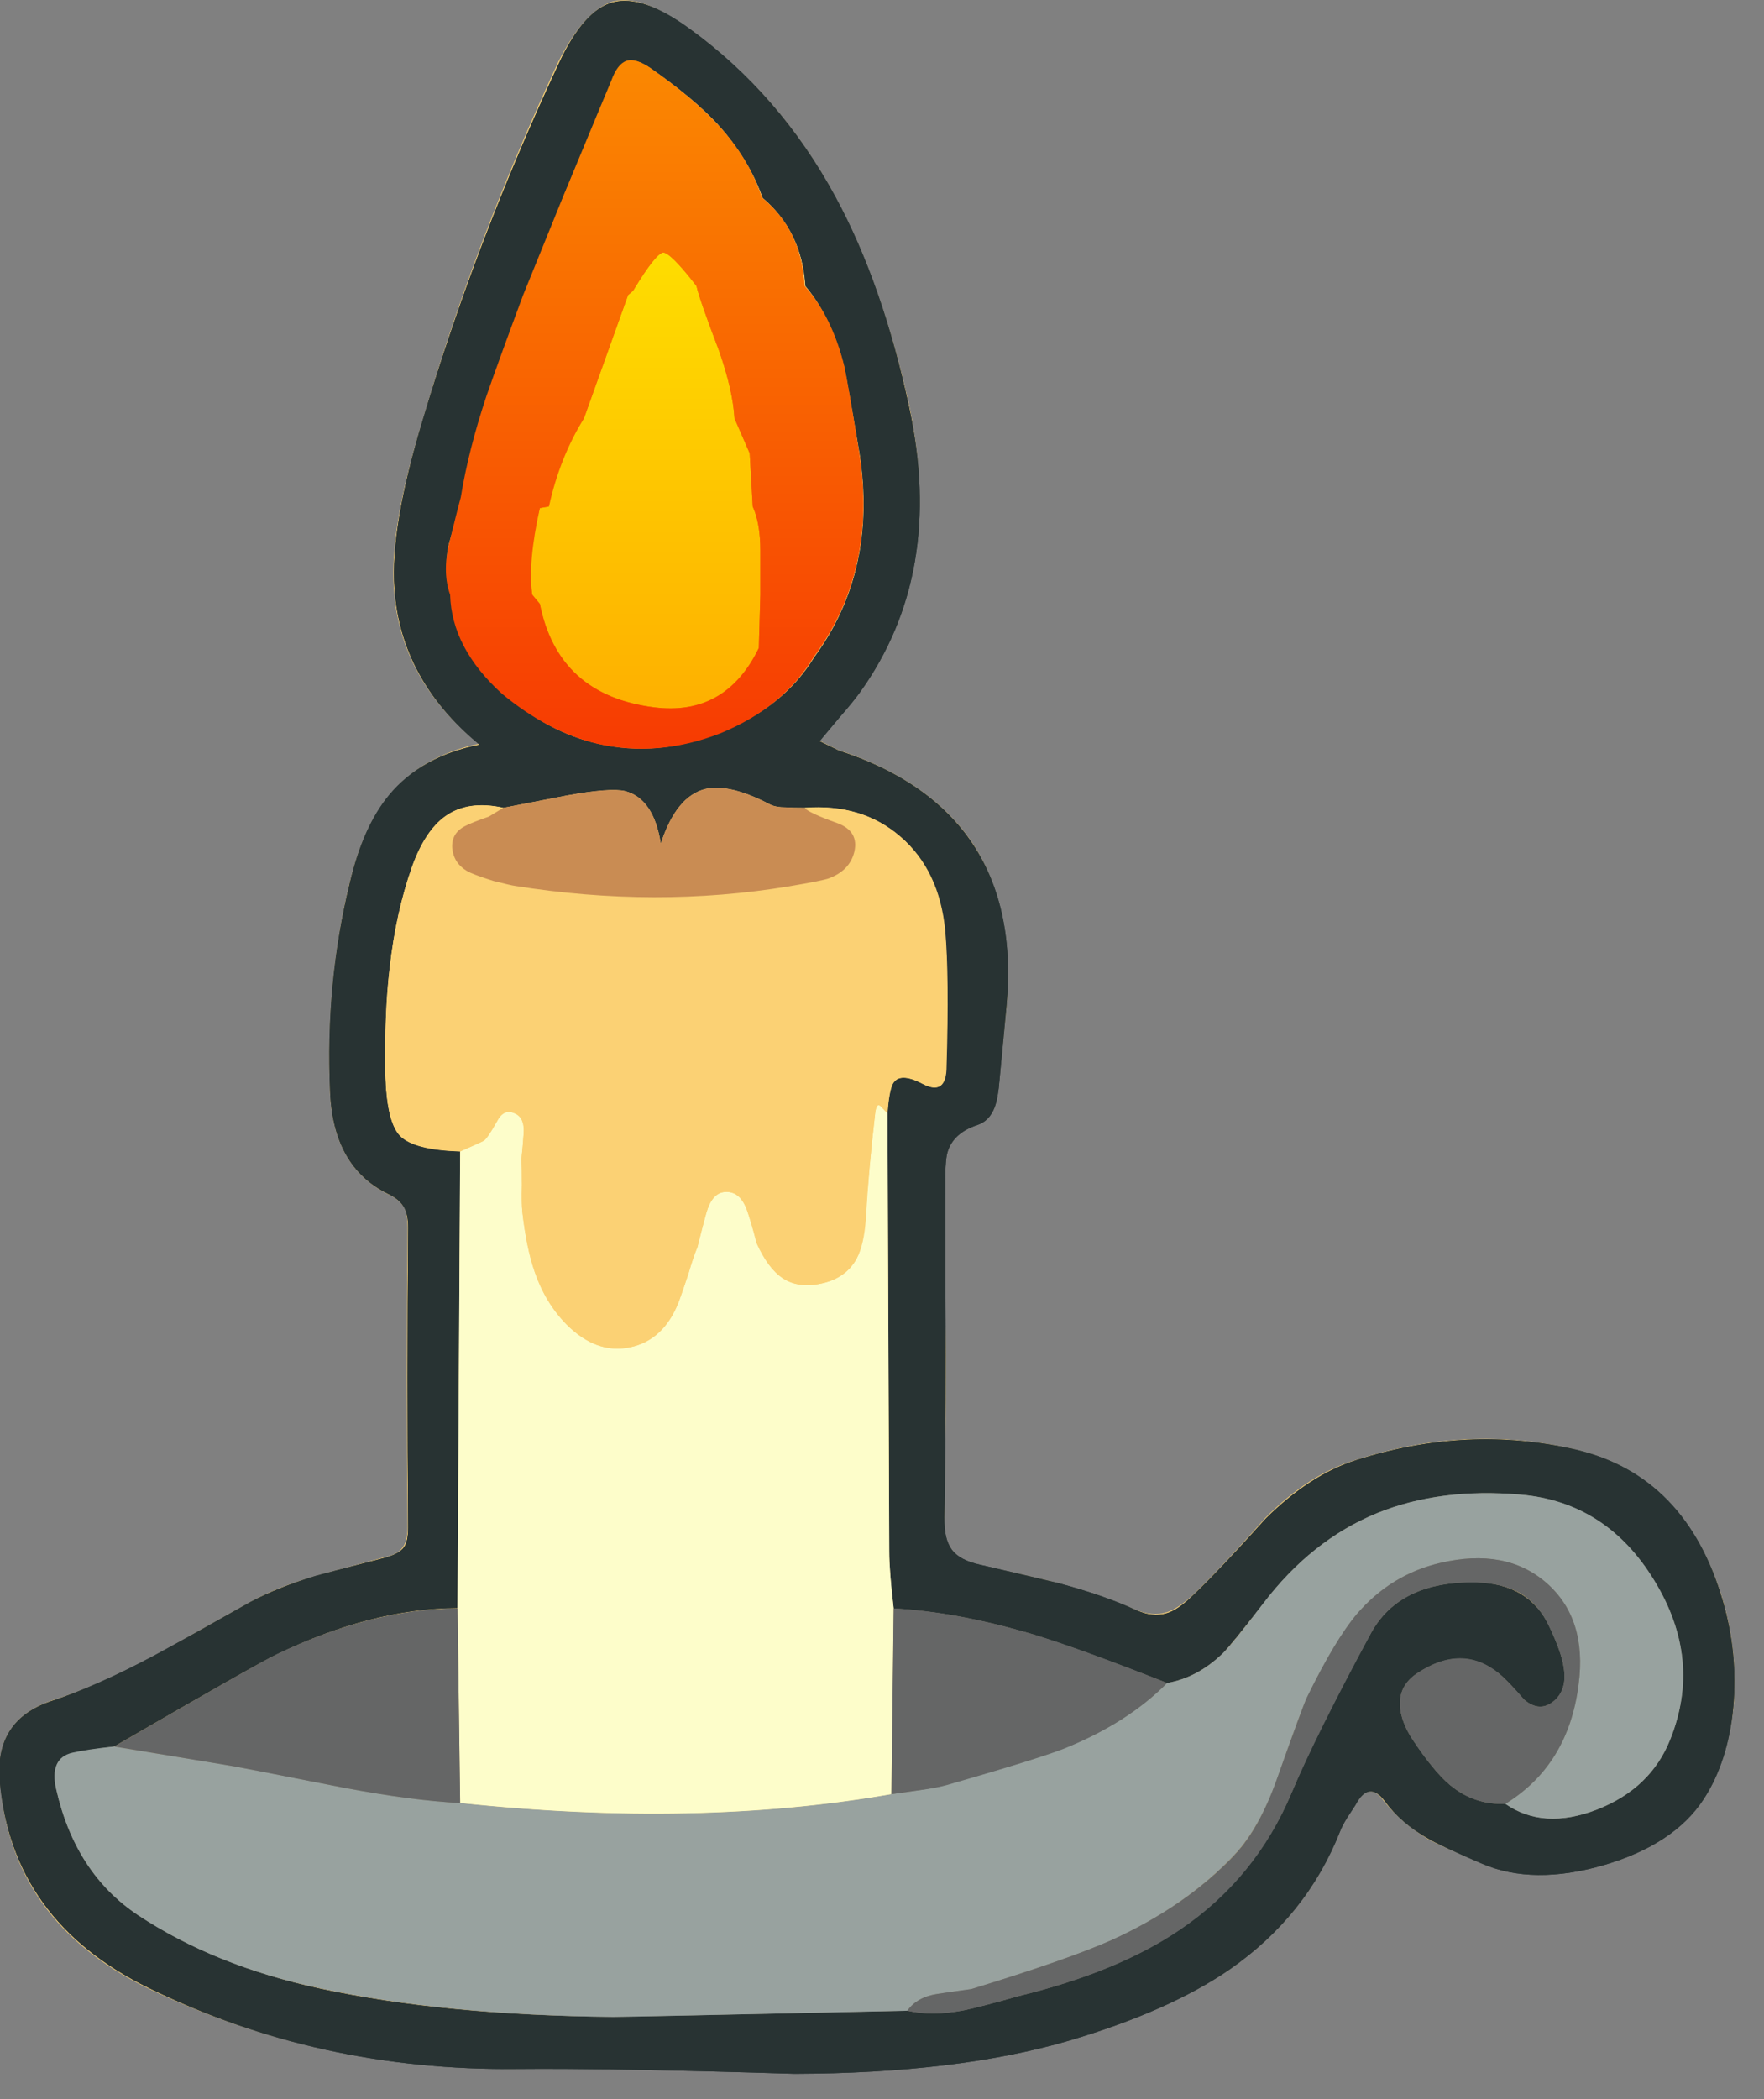
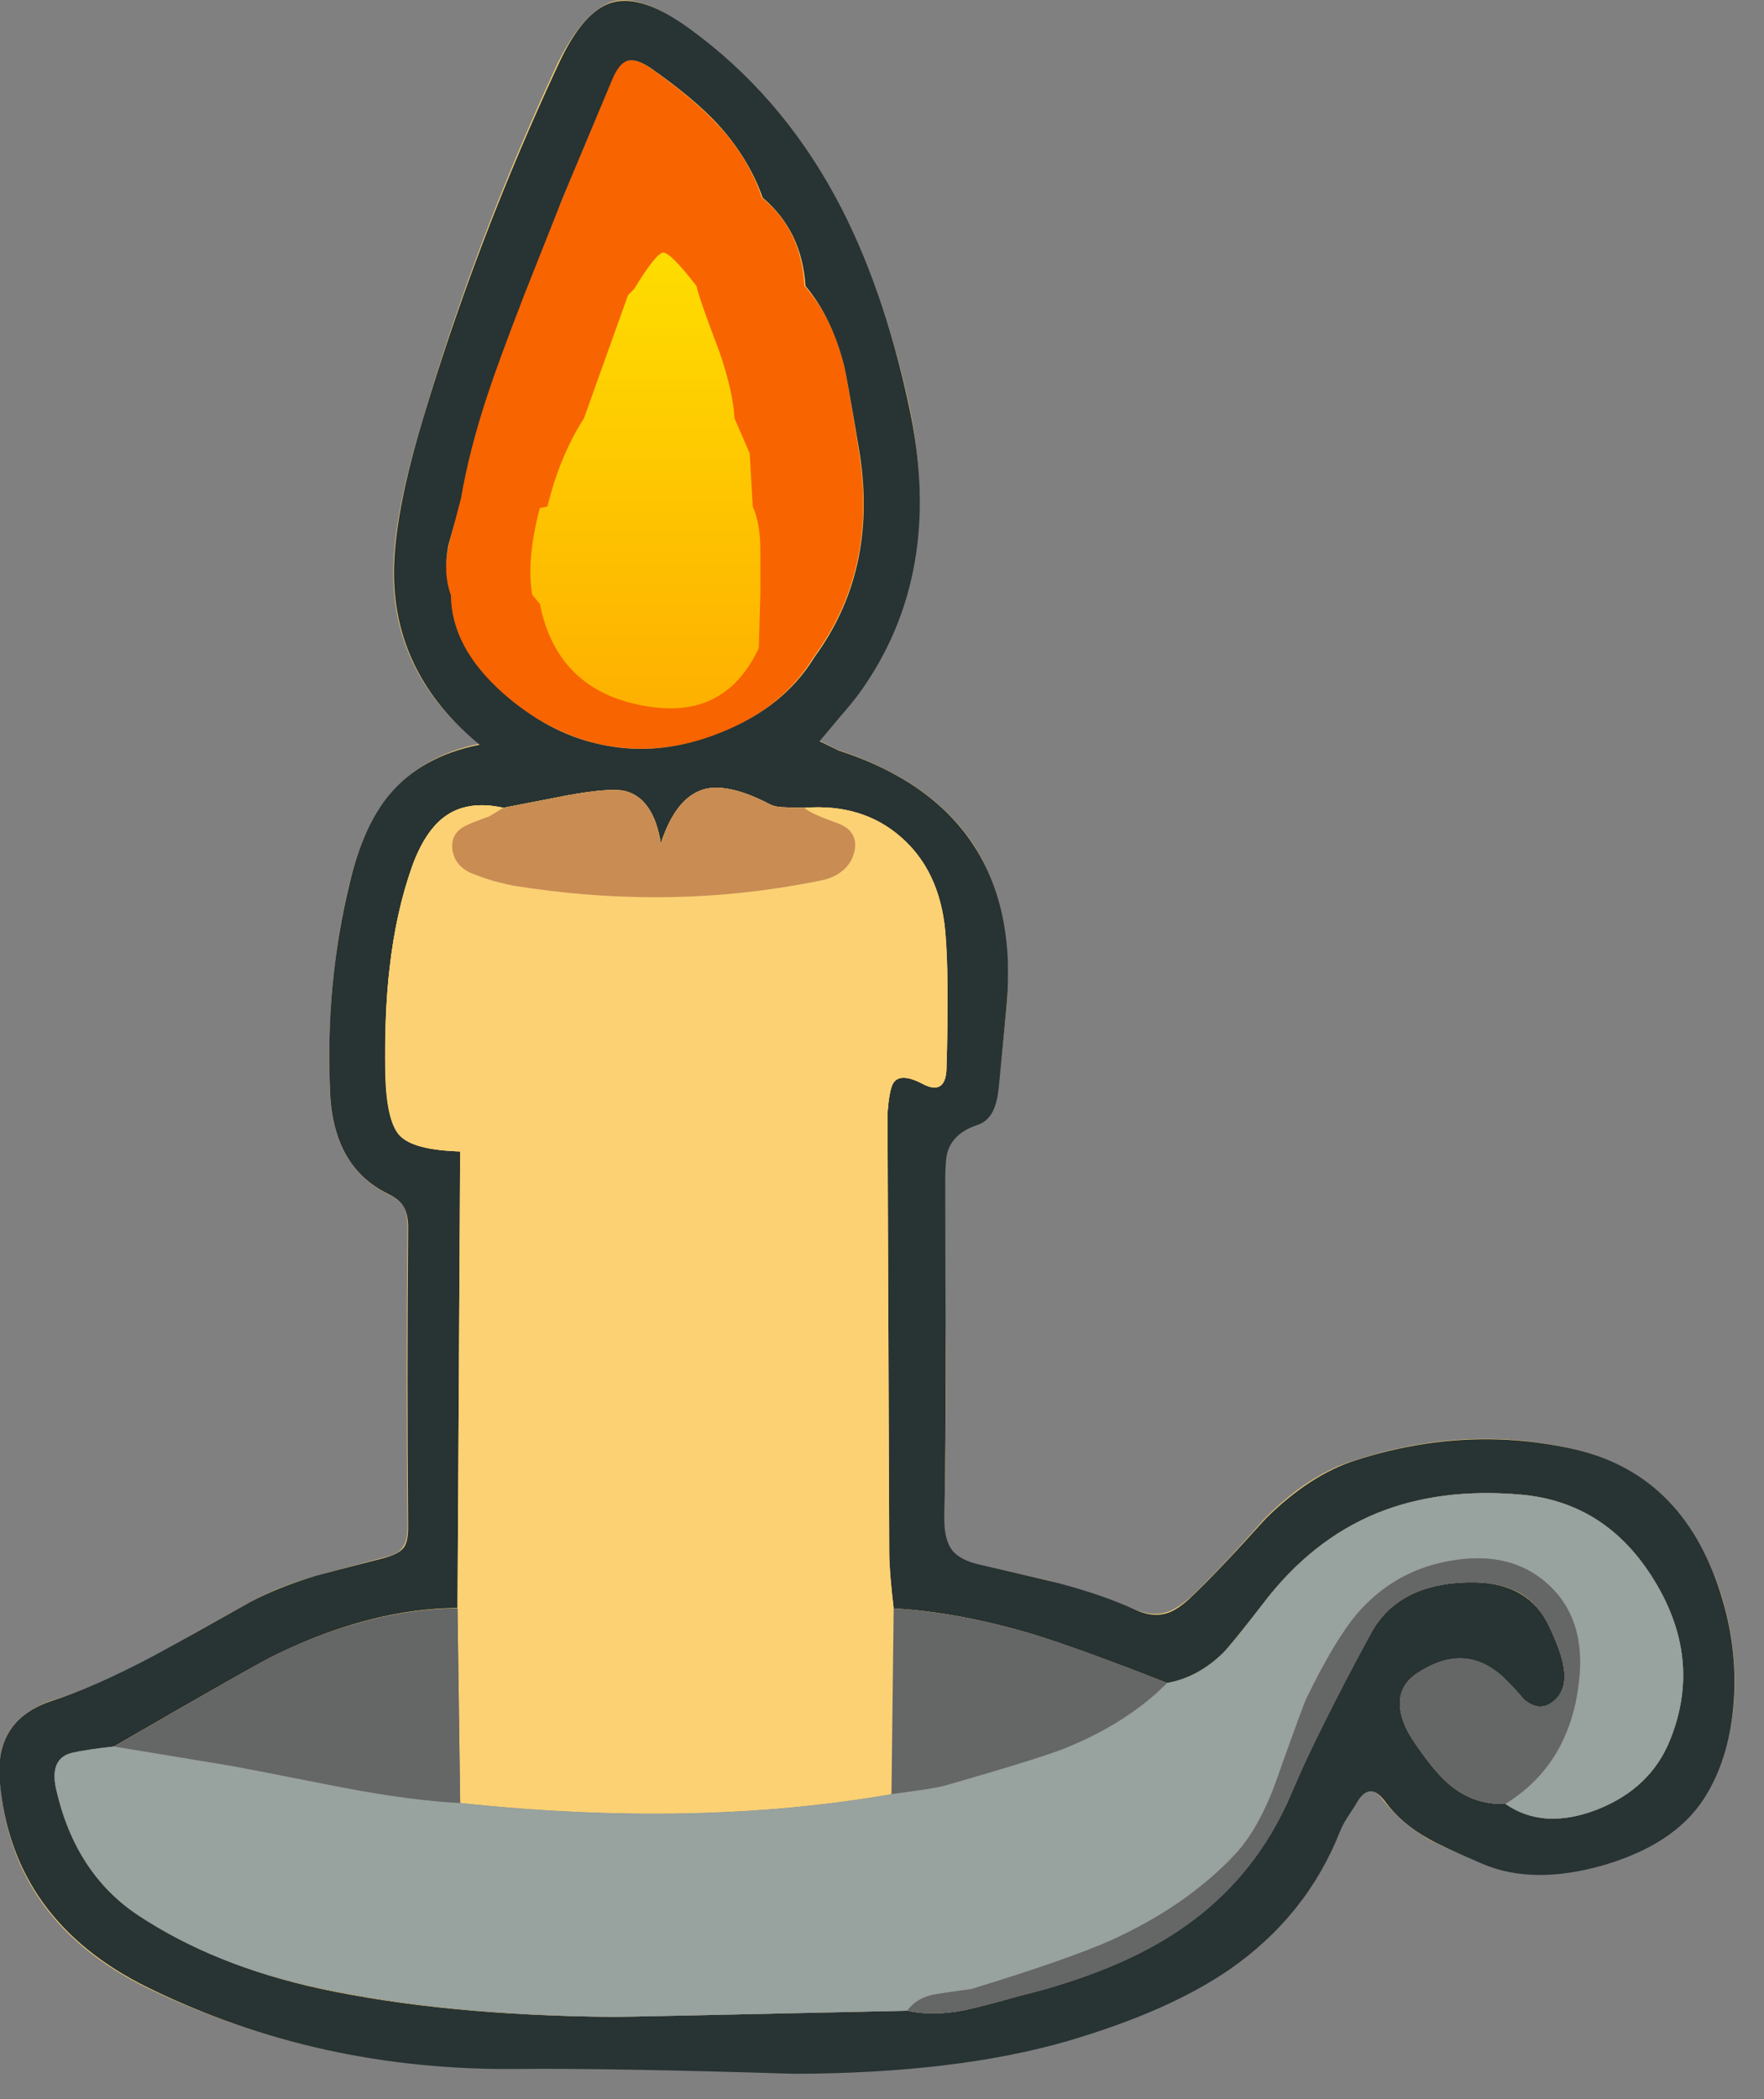
<svg xmlns="http://www.w3.org/2000/svg" xmlns:xlink="http://www.w3.org/1999/xlink" width="58" height="69" preserveAspectRatio="none">
  <rect width="100%" height="100%" fill="#808080" stroke="none" />
  <defs>
    <path id="c" fill="#FBD174" d="M51.8 47.65q-3.55-.85-7.25.35-1.5.45-2.95 1.9-1.55 1.75-2.4 2.55-.5.45-.85.55-.45.15-1.05-.1-1.05-.45-2.5-.85-.5-.15-2.6-.6-.65-.15-.9-.5-.3-.35-.25-1.1.05-2.2.05-5.35-.05-3.55-.05-5.35 0-1 .1-1.3.2-.6.95-.9.4-.1.6-.55.1-.35.15-.9l.25-2.45q.25-3.2-1.1-5.3-1.4-2.1-4.45-3.1l-.6-.3q.05-.1.65-.8.4-.45.65-.8 2.8-3.9 1.65-9.4-.9-4.05-2.45-6.9-1.8-3.35-4.8-5.5-1.55-1.15-2.5-.9-.95.3-1.8 2-2.75 5.9-4.45 11.75-1.1 3.55-.95 5.55.2 3 2.8 5.1-1.9.4-2.95 1.7-.85 1-1.3 2.85-.8 3.3-.65 6.9.1 2.45 1.9 3.35.35.15.55.45.1.25.1.65-.05 4.95 0 9.85 0 .45-.15.65-.15.25-.65.35-1.85.5-2.2.6-1.25.35-2.15.85-2.15 1.2-3.2 1.8-1.9 1-3.35 1.45-1.9.65-1.7 2.65.35 4.6 4.85 6.8Q10.45 68.05 17 68q3.05-.05 9.1.15 5.35 0 9.05-1.1 3.25-.95 5.25-2.3 2.55-1.75 3.65-4.55.05-.2.2-.45.25-.35.3-.4.45-.85.95-.15.55.7 1.45 1.25.45.25 1.8.8 1.65.7 3.95.05 2.35-.7 3.3-2.15.8-1.25 1-3.05.15-1.75-.35-3.5-1.25-4.1-4.85-4.95" />
    <path id="d" fill="#F86400" d="M23.7 24.1q2.05-.85 3.05-2.5 2.1-2.85 1.5-6.7-.4-2.5-.5-2.9-.4-1.6-1.3-2.6-.1-1.85-1.4-2.9-.45-1.35-1.5-2.45-.8-.85-2.15-1.8-.5-.35-.8-.25t-.5.65q-.15.35-1.6 3.85l-1.3 3.2q-.8 2.15-1.2 3.3-.6 1.8-.85 3.35-.15.55-.4 1.6-.2.9.05 1.6.05 1.75 1.7 3.25 1.5 1.25 3.15 1.65 2 .45 4.05-.35" />
    <path id="e" fill="#283333" d="m663.15 365 .8-8.4q1-11-3.8-18.3-4.8-7.25-15.25-10.65-.1-.05-2.15-1.05.3-.35 2.35-2.8 1.4-1.6 2.2-2.7 9.7-13.5 5.6-32.4-3-13.95-8.35-23.8-6.3-11.65-16.6-19.1-5.3-3.85-8.65-2.95-3.3.9-6.1 6.9-9.45 20.25-15.45 40.45-3.7 12.2-3.2 19.1.7 10.35 9.65 17.7-6.6 1.3-10.25 5.7-2.95 3.55-4.45 9.9-2.8 11.45-2.25 23.75.35 8.5 6.55 11.55 1.3.6 1.85 1.55.45.85.45 2.3-.15 17 0 33.95 0 1.65-.5 2.3-.55.75-2.3 1.2-6.4 1.65-7.65 2-4.3 1.3-7.4 2.95-7.35 4.15-11.05 6.15-6.5 3.45-11.55 5.1-6.45 2.15-5.85 9.05 1.35 15.85 16.85 23.45 19.3 9.45 41.85 9.2 10.45-.1 31.4.55 18.4-.05 31.1-3.75 11.35-3.35 18.2-8.05 8.75-6.05 12.55-15.65.25-.65.8-1.55.8-1.2.95-1.45 1.5-2.85 3.3-.5 1.85 2.55 5.05 4.35 1.5.85 6.05 2.8 5.75 2.45 13.75.15 8-2.35 11.35-7.5 2.75-4.25 3.35-10.4.55-6.1-1.2-12.1-4.15-14.15-16.65-17.1-12.3-2.85-24.95 1.2-5.2 1.65-10.2 6.6-5.4 6-8.3 8.75-1.7 1.65-2.95 2-1.6.5-3.55-.4-3.6-1.65-8.65-3-1.8-.45-8.95-2.1-2.3-.5-3.2-1.7t-.85-3.65q.15-7.65.15-18.5-.05-12.3-.05-18.45-.05-3.45.25-4.45.65-2.2 3.4-3.1 1.35-.45 1.95-2 .4-1.1.55-3.1m-12.1.45q-.45.85-.6 3.3l.2 49.75q0 2.15.5 6.4 7.3.4 15.85 2.95 5.2 1.6 15.15 5.5 3.45-.6 6.35-3.4 1-1.05 4.5-5.55 5.5-7.25 12.95-10.3 7.15-2.9 16.3-2.1 9.7.85 15.15 9.75t1.8 18q-2.2 5.55-8.3 7.95-6.1 2.35-10.4-.65-3.55.15-6.3-2.15-1.8-1.5-4.2-5.1-1.35-2.05-1.45-3.9-.1-2.3 1.95-3.65 5.05-3.35 9.25 0 1 .8 2.9 3 1.8 1.5 3.4.1 1.5-1.3 1.05-3.85-.25-1.65-1.6-4.5-2.25-4.9-8.35-5.05-8.6-.15-11.85 5.7-6.2 11.35-9.05 18.2-4.1 9.65-12.65 15.45-7.05 4.8-18.3 7.55-4.05 1.15-6.15 1.6-3.65.7-6.45.05-31.8.7-33.35.7-19.05-.15-33.25-3.2-11.95-2.6-20.65-8.35-7.1-4.75-9.25-14.25-.8-3.5 1.85-4.1 1.5-.35 4.7-.75 16.4-9.5 18.45-10.45 10.75-5.2 20.5-5.25l.3-51.75q-5.3-.2-6.85-1.8-1.55-1.65-1.65-7.15-.1-6.8.5-11.8.7-6.35 2.55-11.55 1.45-4 3.7-5.65 2.6-1.9 6.65-1l7.2-1.4q4.95-.9 6.6-.5 3.25.85 4.05 5.95 1.75-5.4 5.1-6.2 2.75-.6 7.25 1.75.65.35 1.9.35.65.05 2.05.05 6.55-.5 10.9 3.3t5 10.65q.45 5.05.15 15.35 0 3.4-2.65 2t-3.4 0m-19.9-108.85q3.55 3.85 5.15 8.4 4.45 3.75 4.85 10 3 3.55 4.4 9.1.3 1.25 1.75 9.9 2.05 13.3-5.15 23.1-3.45 5.65-10.55 8.5-7.15 2.9-14 1.3-5.7-1.3-10.75-5.75-5.85-5.2-5.9-11.1-.9-2.45-.3-5.6 1-3.6 1.45-5.4.9-5.35 3-11.7 1.25-3.8 4.15-11.3l4.4-11.1q5-11.95 5.55-13.25.75-1.85 1.7-2.2 1-.35 2.7.8 4.8 3.35 7.55 6.3" />
    <path id="f" fill="#656666" d="M739.2 439.75q3.65-9.1-1.8-18-5.4-8.9-15.15-9.75-9.15-.8-16.3 2.1-7.45 3.05-12.95 10.3-3.5 4.6-4.5 5.55-2.85 2.8-6.35 3.4-4.5 4.55-11.7 7.4-3.15 1.25-13.2 4.1-1.25.35-3.15.65-2.15.3-3.2.45-22.05 3.85-48.9 1-5.35-.25-13.3-1.75-12.4-2.45-13.2-2.55l-12.75-2.1q-3.2.35-4.7.7-2.65.6-1.85 4.15 2.15 9.5 9.25 14.25 8.75 5.8 20.65 8.3 14.2 3.05 33.25 3.25 1.75 0 33.35-.7 1.1-1.55 3.4-1.9 1.3-.2 3.85-.55 10.95-3.35 15.9-5.55 8.45-3.85 13.9-9.65 2.85-3 4.85-8.6 2.9-8.25 3.4-9.25 3.2-6.55 5.7-9.5 3.85-4.45 9.4-5.75 7.45-1.75 12.05 2.25 4.65 4.05 3.65 11.55-1.15 9.1-8.3 13.5 4.3 3 10.4.65 6.1-2.4 8.3-7.95" />
    <path id="g" fill="#FBD174" d="M650.45 368.75q-.05 0-.75-.75-.5-.5-.65.8-.8 6.95-1.1 11.9-.2 2.95-1 4.55-1.15 2.1-3.7 2.75-2.85.7-4.7-.55-1.65-1.1-2.95-3.95-.65-2.55-1.1-3.8-.8-2.15-2.5-2-1.45.1-2.1 2.4-.35 1.25-1 3.85-.45 1.05-1.05 3.1-.7 2.1-1.05 3.05-1.7 4.4-5.55 5.2-3.8.8-7.2-2.6-2.4-2.45-3.6-5.95-.95-2.7-1.4-6.8-.1-1-.05-3 0-2.05-.05-3 .2-1.95.25-2.9.1-1.7-.9-2.2-1.35-.7-2.1.8-1.15 2.05-1.55 2.25-.25.15-2.65 1.2l-.3 51.8.3 22.05q26.85 2.85 48.9-1l.25-21.05q-.5-4.25-.5-6.4z" />
    <path id="h" fill="#FBD174" d="M650.45 368.75q.2-2.5.6-3.3.75-1.4 3.4 0 2.7 1.4 2.7-2 .3-10.25-.15-15.35-.65-6.85-5.05-10.65-4.35-3.8-10.9-3.3.4.55 3.75 1.75 2.4.9 1.9 3.2-.5 2.2-2.9 3.05-.9.35-4.5.9-15.05 2.55-31.1 0-1.2-.2-2.4-.6-2.3-.65-3.05-1.1-1.5-.95-1.65-2.65-.1-1.6 1.4-2.4.85-.45 2.75-1.15l1.65-1q-4.05-.9-6.65 1-2.25 1.65-3.7 5.65-1.85 5.25-2.55 11.55-.6 5.05-.45 11.8.1 5.55 1.6 7.15 1.55 1.65 6.85 1.8 2.4-1.05 2.65-1.2.4-.2 1.55-2.25.8-1.5 2.15-.8 1 .5.85 2.2-.05.95-.25 2.9.05.95.05 3-.05 2 .05 3 .5 4.2 1.4 6.8 1.2 3.5 3.6 5.95 3.4 3.4 7.2 2.6 3.85-.8 5.55-5.2.35-.95 1.05-3.05.6-2.05 1.05-3.1.65-2.6 1-3.85.65-2.3 2.1-2.4 1.7-.15 2.5 2 .45 1.25 1.15 3.8 1.25 2.85 2.9 3.95 1.85 1.25 4.7.55 2.55-.65 3.7-2.75.85-1.55 1.05-4.55.35-5.95 1.05-11.9.15-1.3.65-.8.7.75.75.75" />
    <path id="i" fill="#656666" d="M601.7 424.9q-9.75.05-20.5 5.2-2.2 1.05-18.4 10.45 11.5 1.9 12.7 2.1.8.1 13.2 2.55 7.95 1.5 13.3 1.75z" />
    <path id="j" fill="#656666" d="M698 435q-.45.95-3.4 9.25-2 5.65-4.85 8.65-5.45 5.75-13.9 9.6-4.95 2.2-15.9 5.55-2.6.35-3.85.55-2.3.35-3.4 1.9 2.8.65 6.45-.05 2.1-.45 6.15-1.6 11.3-2.75 18.35-7.55 8.55-5.8 12.6-15.45 2.75-6.5 9.05-18.2 3.25-5.85 11.85-5.7 3.05.1 5 1.2 2.15 1.25 3.35 3.85 1.35 2.85 1.6 4.5.45 2.55-1.05 3.85-1.6 1.4-3.4-.1-1.9-2.2-2.9-3-4.15-3.4-9.25 0-2.05 1.35-1.95 3.65.1 1.85 1.45 3.9 2.4 3.6 4.2 5.1 2.75 2.3 6.3 2.15 7.15-4.4 8.3-13.5 1-7.5-3.65-11.55-4.6-4-12.05-2.25-5.55 1.3-9.4 5.75-2.5 2.95-5.7 9.5" />
    <path id="k" fill="#FBD174" d="M620.7 332.25q-1.65-.4-6.6.5l-7.2 1.4-1.65 1q-1.9.65-2.75 1.1-1.5.8-1.4 2.45.15 1.7 1.65 2.6.65.4 3.05 1.15 2 .5 2.4.55 16 2.55 31.1.05 3.85-.65 4.5-.9 2.4-.9 2.9-3.05.5-2.3-1.9-3.2-3.35-1.2-3.75-1.75-1.4 0-2.05-.05-1.25 0-1.9-.35-4.5-2.35-7.25-1.75-3.35.8-5.1 6.2-.8-5.1-4.05-5.95" />
-     <path id="l" fill="#656666" d="M657.25 444.9q10.25-2.95 13.2-4.1 7.2-2.9 11.7-7.45-9.85-3.9-15.15-5.5-8.55-2.55-15.85-2.95l-.25 21.05q.05 0 3.2-.45 1.9-.25 3.15-.6" />
-     <path id="m" fill="#283333" d="m663.15 365 .8-8.4q1-11-3.8-18.3-4.8-7.25-15.25-10.65-.1-.05-2.15-1.05.3-.35 2.35-2.8 1.4-1.6 2.2-2.7 9.7-13.5 5.6-32.4-3-13.95-8.35-23.8-6.3-11.65-16.6-19.1-5.3-3.85-8.65-2.95-3.3.9-6.1 6.9-9.45 20.25-15.45 40.45-3.7 12.2-3.2 19.1.7 10.35 9.65 17.7-6.6 1.3-10.25 5.7-2.95 3.55-4.45 9.9-2.8 11.45-2.25 23.75.35 8.5 6.55 11.55 1.3.6 1.85 1.55.45.85.45 2.3-.15 17 0 33.95 0 1.65-.5 2.3-.55.75-2.3 1.2-6.4 1.65-7.65 2-4.3 1.3-7.4 2.95-7.35 4.15-11.05 6.15-6.5 3.45-11.55 5.1-6.45 2.15-5.85 9.05 1.35 15.85 16.85 23.45 19.3 9.45 41.85 9.2 10.45-.1 31.4.55 18.4-.05 31.1-3.75 11.35-3.35 18.2-8.05 8.75-6.05 12.55-15.65.25-.65.8-1.55.8-1.2.95-1.45 1.5-2.85 3.3-.5 1.85 2.55 5.05 4.35 1.5.85 6.05 2.8 5.75 2.45 13.75.15 8-2.35 11.35-7.5 2.75-4.25 3.35-10.4.55-6.1-1.2-12.1-4.15-14.15-16.65-17.1-12.3-2.85-24.95 1.2-5.2 1.65-10.2 6.6-5.4 6-8.3 8.75-1.7 1.65-2.95 2-1.6.5-3.55-.4-3.6-1.65-8.65-3-1.8-.45-8.95-2.1-2.3-.5-3.2-1.7t-.85-3.65q.15-7.65.15-18.5-.05-12.3-.05-18.45-.05-3.45.25-4.45.65-2.2 3.4-3.1 1.35-.45 1.95-2 .4-1.1.55-3.1m-12.1.45q-.45.85-.6 3.3l.2 49.75q0 2.15.5 6.4 7.3.4 15.85 2.95 5.2 1.6 15.15 5.5 3.45-.6 6.35-3.4 1-1.05 4.5-5.55 5.5-7.25 12.95-10.3 7.15-2.9 16.3-2.1 9.7.85 15.15 9.75t1.8 18q-2.2 5.55-8.3 7.95-6.1 2.35-10.4-.65-3.55.15-6.3-2.15-1.8-1.5-4.2-5.1-1.35-2.05-1.45-3.9-.1-2.3 1.95-3.65 5.05-3.35 9.25 0 1 .8 2.9 3 1.8 1.5 3.4.1 1.5-1.3 1.05-3.85-.25-1.65-1.6-4.5-2.25-4.9-8.35-5.05-8.6-.15-11.85 5.7-6.2 11.35-9.05 18.2-4.1 9.65-12.65 15.45-7.05 4.8-18.3 7.55-4.05 1.15-6.15 1.6-3.65.7-6.45.05-31.8.7-33.35.7-19.05-.15-33.25-3.2-11.95-2.6-20.65-8.35-7.1-4.75-9.25-14.25-.8-3.5 1.85-4.1 1.5-.35 4.7-.75 16.4-9.5 18.45-10.45 10.75-5.2 20.5-5.25l.3-51.75q-5.3-.2-6.85-1.8-1.55-1.65-1.65-7.15-.1-6.8.5-11.8.7-6.35 2.55-11.55 1.45-4 3.7-5.65 2.6-1.9 6.65-1l7.2-1.4q4.95-.9 6.6-.5 3.25.85 4.05 5.95 1.75-5.4 5.1-6.2 2.75-.6 7.25 1.75.65.35 1.9.35.65.05 2.05.05 6.55-.5 10.9 3.3t5 10.65q.45 5.05.15 15.35 0 3.4-2.65 2t-3.4 0m-19.9-108.85q3.55 3.85 5.15 8.4 4.45 3.75 4.85 10 3 3.55 4.4 9.1.3 1.25 1.75 9.9 2.05 13.3-5.15 23.1-3.45 5.65-10.55 8.5-7.15 2.9-14 1.3-5.7-1.3-10.75-5.75-5.85-5.2-5.9-11.1-.9-2.45-.3-5.6 1-3.6 1.45-5.4.9-5.35 3-11.7 1.25-3.8 4.15-11.3l4.4-11.1q5-11.95 5.55-13.25.75-1.85 1.7-2.2 1-.35 2.7.8 4.8 3.35 7.55 6.3" />
    <path id="n" fill="#98A29F" d="M739.2 439.75q3.65-9.1-1.8-18-5.4-8.9-15.15-9.75-9.15-.8-16.3 2.1-7.45 3.05-12.95 10.3-3.5 4.6-4.5 5.55-2.85 2.8-6.35 3.4-4.5 4.55-11.7 7.4-3.15 1.25-13.2 4.1-1.25.35-3.15.65-2.15.3-3.2.45-22.05 3.85-48.9 1-5.35-.25-13.3-1.75-12.4-2.45-13.2-2.55l-12.75-2.1q-3.2.35-4.7.7-2.65.6-1.85 4.15 2.15 9.5 9.25 14.25 8.75 5.8 20.65 8.3 14.2 3.05 33.25 3.25 1.75 0 33.35-.7 1.1-1.55 3.4-1.9 1.3-.2 3.85-.55 10.95-3.35 15.9-5.55 8.45-3.85 13.9-9.65 2.85-3 4.85-8.6 2.9-8.25 3.4-9.25 3.2-6.55 5.7-9.5 3.85-4.45 9.4-5.75 7.45-1.75 12.05 2.25 4.65 4.05 3.65 11.55-1.15 9.1-8.3 13.5 4.3 3 10.4.65 6.1-2.4 8.3-7.95" />
-     <path id="o" fill="#FDFDCA" d="M650.45 368.75q-.05 0-.75-.75-.5-.5-.65.8-.8 6.95-1.1 11.9-.2 2.95-1 4.55-1.15 2.1-3.7 2.75-2.85.7-4.7-.55-1.65-1.1-2.95-3.95-.65-2.55-1.1-3.8-.8-2.15-2.5-2-1.45.1-2.1 2.4-.35 1.25-1 3.85-.45 1.05-1.05 3.1-.7 2.1-1.05 3.05-1.7 4.4-5.55 5.2-3.8.8-7.2-2.6-2.4-2.45-3.6-5.95-.95-2.7-1.4-6.8-.1-1-.05-3 0-2.05-.05-3 .2-1.95.25-2.9.1-1.7-.9-2.2-1.35-.7-2.1.8-1.15 2.05-1.55 2.25-.25.15-2.65 1.2l-.3 51.8.3 22.05q26.85 2.85 48.9-1l.25-21.05q-.5-4.25-.5-6.4z" />
    <path id="p" fill="#FBD174" d="M650.45 368.75q.2-2.5.6-3.3.75-1.4 3.4 0 2.7 1.4 2.7-2 .3-10.25-.15-15.35-.65-6.85-5.05-10.65-4.35-3.8-10.9-3.3.4.55 3.75 1.75 2.4.9 1.9 3.2-.5 2.2-2.9 3.05-.9.35-4.5.9-15.05 2.55-31.1 0-1.2-.2-2.4-.6-2.3-.65-3.05-1.1-1.5-.95-1.65-2.65-.1-1.6 1.4-2.4.85-.45 2.75-1.15l1.65-1q-4.05-.9-6.65 1-2.25 1.65-3.7 5.65-1.85 5.25-2.55 11.55-.6 5.05-.45 11.8.1 5.55 1.6 7.15 1.55 1.65 6.85 1.8 2.4-1.05 2.65-1.2.4-.2 1.55-2.25.8-1.5 2.15-.8 1 .5.85 2.2-.05.95-.25 2.9.05.95.05 3-.05 2 .05 3 .5 4.2 1.4 6.8 1.2 3.5 3.6 5.95 3.4 3.4 7.2 2.6 3.85-.8 5.55-5.2.35-.95 1.05-3.05.6-2.05 1.05-3.1.65-2.6 1-3.85.65-2.3 2.1-2.4 1.7-.15 2.5 2 .45 1.25 1.15 3.8 1.25 2.85 2.9 3.95 1.85 1.25 4.7.55 2.55-.65 3.7-2.75.85-1.55 1.05-4.55.35-5.95 1.05-11.9.15-1.3.65-.8.7.75.75.75" />
    <path id="q" fill="#656666" d="M601.7 424.9q-9.75.05-20.5 5.2-2.2 1.05-18.4 10.45 11.5 1.9 12.7 2.1.8.1 13.2 2.55 7.95 1.5 13.3 1.75z" />
    <path id="r" fill="#656666" d="M698 435q-.45.95-3.4 9.25-2 5.65-4.85 8.65-5.45 5.75-13.9 9.6-4.95 2.2-15.9 5.55-2.6.35-3.85.55-2.3.35-3.4 1.9 2.8.65 6.45-.05 2.1-.45 6.15-1.6 11.3-2.75 18.35-7.55 8.55-5.8 12.6-15.45 2.75-6.5 9.05-18.2 3.25-5.85 11.85-5.7 3.05.1 5 1.2 2.15 1.25 3.35 3.85 1.35 2.85 1.6 4.5.45 2.55-1.05 3.85-1.6 1.4-3.4-.1-1.9-2.2-2.9-3-4.15-3.4-9.25 0-2.05 1.35-1.95 3.65.1 1.85 1.45 3.9 2.4 3.6 4.2 5.1 2.75 2.3 6.3 2.15 7.15-4.4 8.3-13.5 1-7.5-3.65-11.55-4.6-4-12.05-2.25-5.55 1.3-9.4 5.75-2.5 2.95-5.7 9.5" />
    <path id="s" fill="#C98C53" d="M620.7 332.25q-1.65-.4-6.6.5l-7.2 1.4-1.65 1q-1.9.65-2.75 1.1-1.5.8-1.4 2.45.15 1.7 1.65 2.6.65.4 3.05 1.15 2 .5 2.4.55 16 2.55 31.1.05 3.85-.65 4.5-.9 2.4-.9 2.9-3.05.5-2.3-1.9-3.2-3.35-1.2-3.75-1.75-1.4 0-2.05-.05-1.25 0-1.9-.35-4.5-2.35-7.25-1.75-3.35.8-5.1 6.2-.8-5.1-4.05-5.95" />
    <path id="t" fill="#656666" d="M657.25 444.9q10.25-2.95 13.2-4.1 7.2-2.9 11.7-7.45-9.85-3.9-15.15-5.5-8.55-2.55-15.85-2.95l-.25 21.05q.05 0 3.2-.45 1.9-.25 3.15-.6" />
    <path id="u" fill="url(#a)" d="m20.85 9.5-.2.2-1.45 4.05q-.8 1.25-1.2 2.9l-.25.05q-.45 1.7-.25 2.85l.25.3q.6 3 3.75 3.4 2.4.3 3.45-1.95l.05-1.75V18.1q0-.9-.25-1.45l-.1-1.75-.5-1.15q-.05-.9-.5-2.2-.65-1.7-.75-2.15-.85-1.1-1.1-1.1-.25.05-.95 1.2" />
-     <path id="v" fill="url(#b)" d="M21.4 2.25q-.5-.35-.8-.25t-.5.65q-.15.35-1.6 3.85l-1.3 3.2q-.8 2.15-1.2 3.3-.6 1.8-.85 3.35-.15.55-.4 1.6-.2.9.05 1.6.05 1.75 1.7 3.25 1.5 1.25 3.15 1.65 2 .45 4.05-.35 2.05-.85 3.05-2.5 2.1-2.85 1.5-6.7-.4-2.5-.5-2.9-.4-1.6-1.3-2.6-.1-1.85-1.4-2.9-.45-1.35-1.5-2.45-.8-.85-2.15-1.8m.4 6.05q.25 0 1.1 1.1.1.45.75 2.15.45 1.3.5 2.2l.5 1.15.1 1.75q.25.55.25 1.45v1.45l-.05 1.75q-1.1 2.25-3.45 1.95-3.15-.4-3.75-3.4l-.25-.3q-.15-1.05.25-2.85l.3-.05q.35-1.6 1.15-2.9l1.45-4.05q.2-.15.2-.2.7-1.15.95-1.2" />
    <linearGradient id="a" x1="21.2" x2="21.2" y1="8.55" y2="23.05" gradientUnits="userSpaceOnUse" spreadMethod="pad">
      <stop offset="0%" stop-color="#FEDC00" />
      <stop offset="100%" stop-color="#FEB100" />
    </linearGradient>
    <linearGradient id="b" x1="21.5" x2="21.5" y1="2.3" y2="24.3" gradientUnits="userSpaceOnUse" spreadMethod="pad">
      <stop offset="0%" stop-color="#FA8701" />
      <stop offset="100%" stop-color="#F73C02" />
    </linearGradient>
  </defs>
  <use xlink:href="#c" />
  <use xlink:href="#d" />
  <use xlink:href="#e" transform="matrix(.29 0 0 .29 -159.45 -70.35)" />
  <use xlink:href="#f" transform="matrix(.29 0 0 .29 -159.45 -70.35)" />
  <use xlink:href="#g" transform="matrix(.29 0 0 .29 -159.45 -70.35)" />
  <use xlink:href="#h" transform="matrix(.29 0 0 .29 -159.45 -70.35)" />
  <use xlink:href="#i" transform="matrix(.29 0 0 .29 -159.45 -70.35)" />
  <use xlink:href="#j" transform="matrix(.29 0 0 .29 -159.45 -70.35)" />
  <use xlink:href="#k" transform="matrix(.29 0 0 .29 -159.45 -70.35)" />
  <use xlink:href="#l" transform="matrix(.29 0 0 .29 -159.45 -70.35)" />
  <use xlink:href="#m" transform="matrix(.29 0 0 .29 -159.45 -70.35)" />
  <use xlink:href="#n" transform="matrix(.29 0 0 .29 -159.45 -70.35)" />
  <use xlink:href="#o" transform="matrix(.29 0 0 .29 -159.45 -70.35)" />
  <use xlink:href="#p" transform="matrix(.29 0 0 .29 -159.45 -70.35)" />
  <use xlink:href="#q" transform="matrix(.29 0 0 .29 -159.45 -70.35)" />
  <use xlink:href="#r" transform="matrix(.29 0 0 .29 -159.45 -70.35)" />
  <use xlink:href="#s" transform="matrix(.29 0 0 .29 -159.45 -70.35)" />
  <use xlink:href="#t" transform="matrix(.29 0 0 .29 -159.45 -70.35)" />
  <use xlink:href="#u" />
  <use xlink:href="#v" />
</svg>